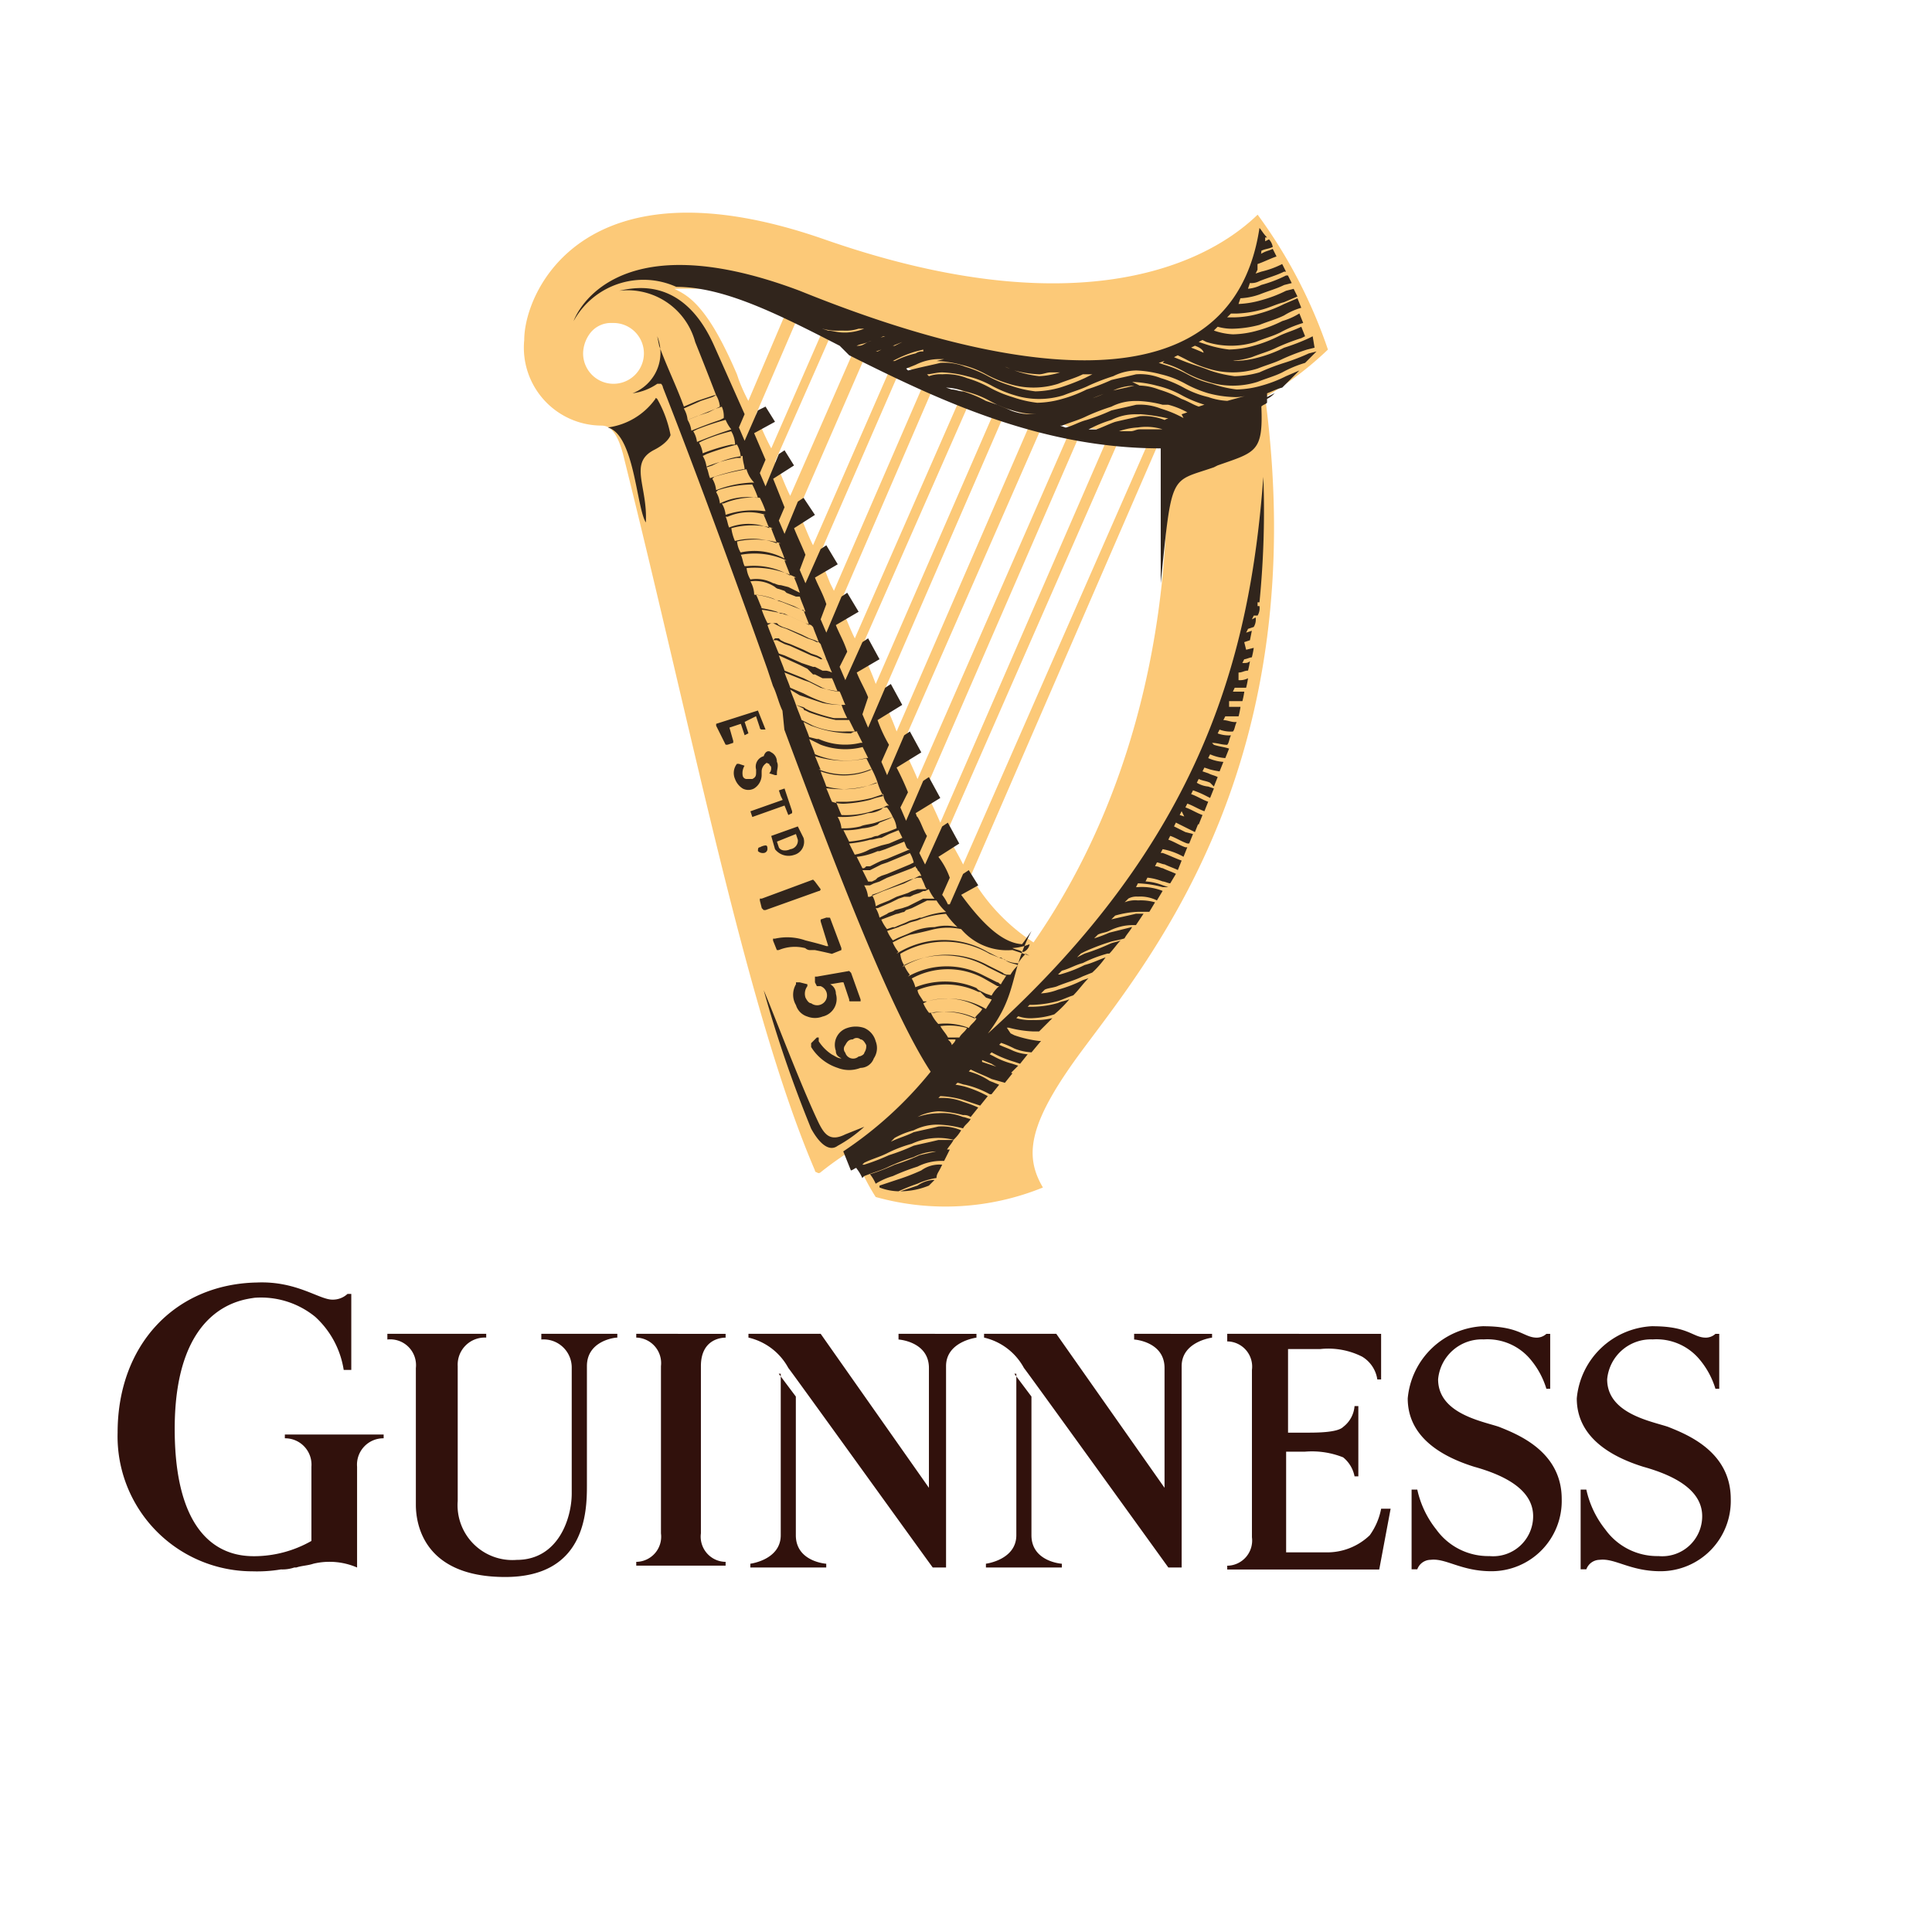
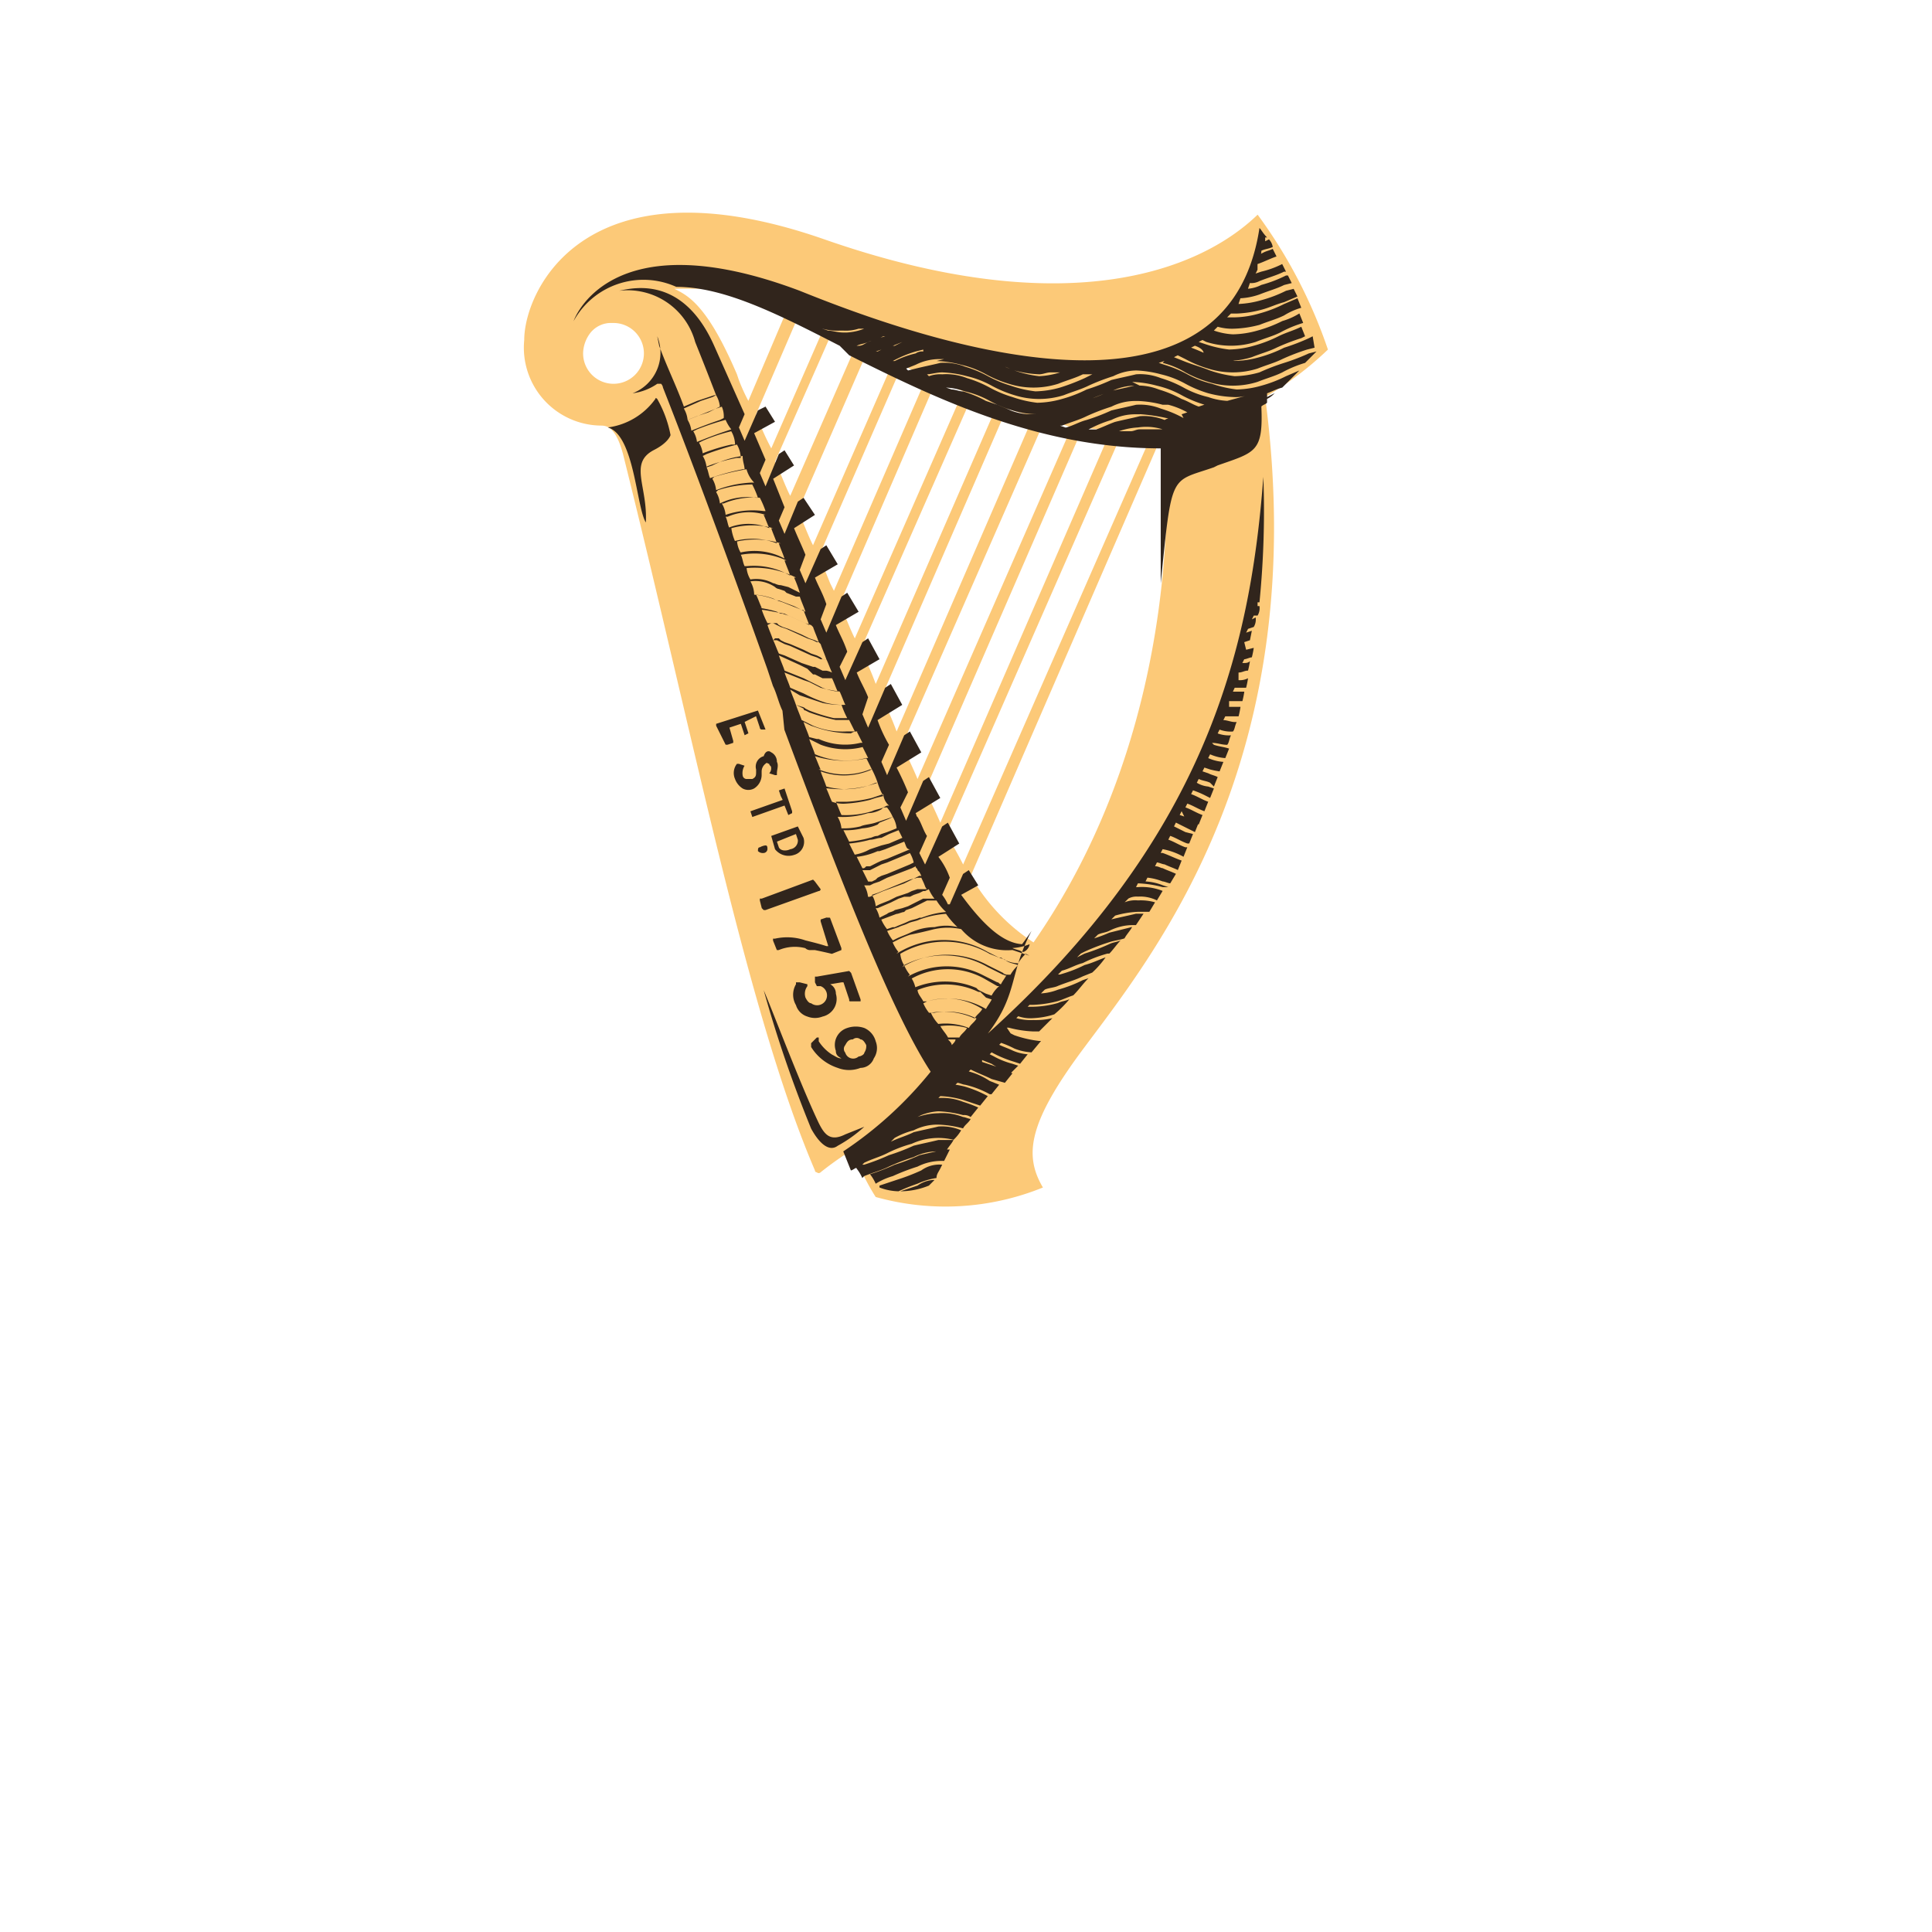
<svg xmlns="http://www.w3.org/2000/svg" width="80" height="80" viewBox="0 0 80 80">
  <defs>
    <clipPath id="clip-guinness">
      <rect width="80" height="80" />
    </clipPath>
  </defs>
  <g id="guinness" clip-path="url(#clip-guinness)">
    <g id="Guinness_logo_dark_text" transform="translate(4.87 8.812)">
-       <path id="Path_57" data-name="Path 57" d="M15.263,58.423v.157a1.121,1.121,0,0,0-1.18,1.18v5.586a2.271,2.271,0,0,0,2.439,2.439c1.731,0,2.282-1.731,2.282-2.754V59.839a1.164,1.164,0,0,0-1.259-1.18v-.236h3.147v.157c-.157,0-1.259.157-1.259,1.18v4.957c0,1.1-.079,3.776-3.383,3.776-3.383,0-3.7-2.2-3.7-2.99V59.839a1.068,1.068,0,0,0-1.18-1.18v-.236ZM5.743,56.3c1.652-.079,2.6.708,3.147.708a.893.893,0,0,0,.629-.236h.157v3.147H9.362a3.755,3.755,0,0,0-1.18-2.2,3.551,3.551,0,0,0-2.518-.787c-.472.079-3.3.315-3.3,5.429s2.518,5.271,3.3,5.271A4.806,4.806,0,0,0,8.025,67V63.93a1.091,1.091,0,0,0-1.1-1.18v-.157h4.091v.157a1.091,1.091,0,0,0-1.1,1.18V68.1a2.879,2.879,0,0,0-1.81-.157c-.236.079-.472.079-.708.157H7.317a1.536,1.536,0,0,1-.551.079,5.954,5.954,0,0,1-1.18.079A5.588,5.588,0,0,1,0,62.514c0-3.619,2.36-6.137,5.743-6.215Zm57.827,1.81c1.495,0,1.652.472,2.2.472a.6.6,0,0,0,.393-.157h.157V60.7h-.157a3.424,3.424,0,0,0-.629-1.18,2.321,2.321,0,0,0-1.967-.865,1.818,1.818,0,0,0-1.888,1.652c0,1.416,1.81,1.731,2.518,1.967.787.315,2.6,1.023,2.6,2.99a2.909,2.909,0,0,1-2.911,2.99c-1.259,0-1.888-.551-2.518-.472a.592.592,0,0,0-.551.393h-.236v-3.3h.236a4.027,4.027,0,0,0,.787,1.652,2.65,2.65,0,0,0,2.2,1.1,1.656,1.656,0,0,0,1.81-1.652c0-1.023-1.023-1.652-2.439-2.046-1.259-.393-2.754-1.18-2.754-2.832a3.291,3.291,0,0,1,3.147-2.99Zm-7,0c1.495,0,1.652.472,2.2.472a.6.6,0,0,0,.393-.157h.157V60.7h-.157a3.423,3.423,0,0,0-.629-1.18,2.321,2.321,0,0,0-1.967-.865,1.818,1.818,0,0,0-1.888,1.652c0,1.416,1.81,1.731,2.518,1.967.787.315,2.6,1.023,2.6,2.99a2.909,2.909,0,0,1-2.911,2.99c-1.259,0-1.888-.551-2.518-.472a.592.592,0,0,0-.551.393h-.236v-3.3h.236a4.027,4.027,0,0,0,.787,1.652,2.65,2.65,0,0,0,2.2,1.1,1.656,1.656,0,0,0,1.81-1.652c0-1.023-1.023-1.652-2.439-2.046-1.259-.393-2.754-1.18-2.754-2.832a3.291,3.291,0,0,1,3.147-2.99Zm-21.007.315v.157s-1.259.157-1.259,1.18V68.1h-.551c-.236-.315-5.9-8.182-5.979-8.261a2.521,2.521,0,0,0-1.652-1.259v-.157h2.99L33.595,64.8V59.839c0-1.1-1.259-1.18-1.259-1.18v-.236Zm9.756,0v.157s-1.259.157-1.259,1.18V68.1h-.551s-5.9-8.182-5.979-8.261a2.521,2.521,0,0,0-1.652-1.259v-.157h2.99L43.351,64.8V59.839c0-1.1-1.259-1.18-1.259-1.18v-.236Zm7,0v1.888h-.157a1.324,1.324,0,0,0-.629-.944,3.112,3.112,0,0,0-1.731-.315H48.465v3.462h.787c.393,0,1.259,0,1.495-.236a1.2,1.2,0,0,0,.472-.865h.157v2.911h-.157a1.338,1.338,0,0,0-.472-.787,3.488,3.488,0,0,0-1.574-.236h-.787v4.17h1.652a2.548,2.548,0,0,0,1.81-.708,2.758,2.758,0,0,0,.472-1.1h.393l-.472,2.518H45.947v-.157a1.043,1.043,0,0,0,1.023-1.18V59.918a1.043,1.043,0,0,0-1.023-1.18v-.315Zm-27.143,0v.157c-.079,0-1.023,0-1.023,1.18v6.924a1.043,1.043,0,0,0,1.023,1.18v.157h-3.7v-.157a1.043,1.043,0,0,0,1.023-1.18V59.76a1.058,1.058,0,0,0-1.023-1.18v-.157Zm2.2,1.652.708.944v5.743c0,1.1,1.259,1.18,1.259,1.18V68.1H26.2v-.157s1.259-.157,1.259-1.18V60.075Zm9.756,0,.708.944v5.743c0,1.1,1.259,1.18,1.259,1.18V68.1H35.955v-.157s1.259-.157,1.259-1.18V60.075Z" transform="translate(0 -12.005)" fill="#31110c" />
      <path id="Path_58" data-name="Path 58" d="M21.4,5.27c0-2.046,2.518-7.632,12.431-4.17S49.33,2.438,51.769.077A20.592,20.592,0,0,1,54.68,5.663a14.118,14.118,0,0,1-2.6,1.967C54.051,22.5,47.6,30.525,44.609,34.538c-2.36,3.147-2.518,4.485-1.731,5.822a10.724,10.724,0,0,1-6.924.393,9.053,9.053,0,0,1-.944-1.967,13.546,13.546,0,0,0-1.337.944.109.109,0,0,1-.157,0,.077.077,0,0,1-.079-.079C30.605,33.043,28.4,21.635,25.491,9.991c-.315-1.18-.708-1.18-.944-1.18h.079A3.228,3.228,0,0,1,21.4,5.27Zm26.514,3.7L39.889,27.457a8.028,8.028,0,0,0,2.6,2.754c6.451-9.284,5.507-20.062,5.429-21.243Zm-.472.079H46.183L38.866,25.726c.236.393.472.787.708,1.259Zm-2.911-.157L38,23.916c.157.315.393.787.629,1.337L45.711,8.968a5.955,5.955,0,0,1-1.18-.079Zm-1.574-.315-5.9,13.454c.236.551.472,1.023.629,1.416L44.059,8.889a5.8,5.8,0,0,0-1.1-.315ZM41.384,8.1,36.191,20.061a11.147,11.147,0,0,1,.629,1.416l5.665-13.06a8.073,8.073,0,0,1-1.1-.315Zm-1.416-.551L35.326,18.094a11.147,11.147,0,0,1,.629,1.416L40.99,7.945a5.463,5.463,0,0,1-1.023-.393Zm-1.495-.629L34.46,16.206c.236.472.393.944.629,1.416L39.574,7.394c-.393-.157-.787-.315-1.1-.472Zm-1.416-.629-3.462,7.946c.157.315.315.708.472,1.1l.157.315,3.855-8.89a6.369,6.369,0,0,1-1.023-.472ZM35.64,5.663l-2.911,6.687c.236.472.393.944.629,1.416l3.3-7.553C36.27,5.978,35.955,5.821,35.64,5.663Zm-1.495-.708-2.36,5.35c.236.472.393.944.629,1.416l2.754-6.294c-.315-.157-.629-.315-1.023-.472Zm-1.416-.629L31,8.338a11.146,11.146,0,0,0,.629,1.416l2.2-5.035a4.55,4.55,0,0,1-1.1-.393Zm-4.957-1.18h-.157c.472.236,1.18.551,2.2,2.675,0,0,.157.315.393.865l.079.236a7.666,7.666,0,0,0,.393.865l1.574-3.7a11.431,11.431,0,0,0-3.3-.944h-1.18ZM25.1,4.562H24.94a1.092,1.092,0,0,0-.787.393,1.432,1.432,0,0,0-.315.865A1.259,1.259,0,1,0,25.1,4.562Z" transform="translate(-4.563 0)" fill="#fcc978" />
      <path id="Path_59" data-name="Path 59" d="M38.948,40.217l-.236.236a3.157,3.157,0,0,1-1.18.236l.708-.236a1.269,1.269,0,0,1,.708-.236Zm.315-.629-.079.157c-.079.157-.157.236-.157.393a3,3,0,0,0-.787.236,8.162,8.162,0,0,0-.787.315,2.328,2.328,0,0,1-.787-.157v-.079l.708-.236a8.823,8.823,0,0,0,1.023-.393,1.266,1.266,0,0,1,.865-.236Zm.315-.629-.236.472h-.079a2.178,2.178,0,0,0-1.023.236,8.825,8.825,0,0,0-1.023.393,2.8,2.8,0,0,0-.708.315,1.719,1.719,0,0,0-.236-.393,8.823,8.823,0,0,0,1.023-.393,8.823,8.823,0,0,0,1.023-.393c.315-.079.708-.157,1.023-.236ZM25.888,3.4c.708-.157,2.675-.551,3.934,2.282L31.081,8.51l-.236.551.236.551.551-1.259.315-.157.393.629-.865.472.472,1.1-.236.551.236.551.551-1.337.236-.157.393.629-.865.551.472,1.18-.236.551.236.551.551-1.337.236-.157.472.708-.865.551c.157.393.315.708.472,1.1l-.236.629.236.551.629-1.416.236-.157.472.787-.944.551c.157.393.315.629.472,1.1l-.236.629.236.551.629-1.495.236-.157.472.787-.944.551c.157.393.315.629.472,1.1l-.315.629.236.551.708-1.574.236-.157.472.865-.944.551c.157.393.315.629.472,1.023l-.236.708.236.551L36.9,19.84l.236-.157.472.865-1.023.629A5.933,5.933,0,0,0,37.06,22.2l-.315.708.236.551.708-1.652.236-.157.472.865-1.023.629a10.952,10.952,0,0,1,.472,1.023l-.315.629.236.551.708-1.652.236-.157.472.865-1.023.629c.079.157,0,.079.079.157.157.236.236.551.393.787l-.315.708.236.472.708-1.574.236-.157.472.865-.865.551a3.053,3.053,0,0,1,.472.865l-.315.708a1.719,1.719,0,0,1,.236.393h.079l.551-1.259.236-.157.393.629-.708.393c.865,1.18,1.731,2.046,2.6,2.046h-.079c.236-.315.393-.551.393-.551-.944,1.81-.551,2.6-1.81,4.249,8.89-8.025,10.857-15.657,11.408-23.052A38.177,38.177,0,0,1,52.4,16.3h-.079v.157H52.4a.59.59,0,0,1-.079.393h-.157l-.079.157.157-.079a.59.59,0,0,1-.079.393l-.236.079-.079.157.236-.079-.079.393-.236.079.079.315.315-.079a3.407,3.407,0,0,1-.079.393c-.079,0-.236.079-.315.079l-.079.157c.157,0,.236,0,.315-.079a3.408,3.408,0,0,1-.079.393c-.157,0-.236.079-.393.079v.315a.709.709,0,0,0,.393-.079,3.407,3.407,0,0,1-.079.393h-.472L51.3,20h.472a3.407,3.407,0,0,1-.079.393h-.551v.236h.472a3.408,3.408,0,0,1-.079.393h-.551l-.079.157c.157,0,.315.079.472.079h.079c-.079.157-.079.315-.157.393a1.339,1.339,0,0,1-.551-.079l-.079.157a1.339,1.339,0,0,0,.551.079c-.079.157-.079.315-.157.393-.236,0-.393-.079-.629-.079l.079.079c.236.079.393.079.629.157l-.157.393a1.852,1.852,0,0,1-.629-.157l-.079.157a1.852,1.852,0,0,0,.629.157l-.157.393a3.407,3.407,0,0,1-.393-.079l-.236-.079-.079.157.236.079c.157.079.236.079.393.157l-.157.393-.157-.157c-.157-.079-.315-.079-.472-.157l-.079.157a1.118,1.118,0,0,0,.472.157l.236.079-.157.393-.157-.079a3.836,3.836,0,0,0-.551-.236l-.079.157c.236.079.472.236.708.315l-.157.393c-.236-.079-.472-.236-.708-.315l-.079.157c.236.079.472.236.708.315l-.157.393-.551-.236-.157-.315-.079.157.236.079c.157.079.393.157.551.236l-.157.393-.315-.157-.472-.236-.079.157.472.236.315.079-.157.393h-.079c-.236-.079-.472-.236-.708-.315l-.079.157c.236.079.472.236.708.315h.079l-.157.393a2.818,2.818,0,0,0-.865-.315l-.079.157h.079c.236.079.551.236.787.315l-.157.393c-.157-.079-.393-.157-.551-.236-.079,0-.236-.079-.315-.079l-.079.157c.157,0,.236.079.315.079.157.079.393.157.551.236l-.236.393c-.079,0-.236-.079-.315-.079a2.432,2.432,0,0,0-.629-.157l-.079.157a2.3,2.3,0,0,1,.708.157l.236.079H48.39a4.6,4.6,0,0,0-1.023-.157l-.079.157h.079a2.324,2.324,0,0,1,1.023.157l-.236.393a1.556,1.556,0,0,0-.787-.157.709.709,0,0,0-.393.079l-.157.157a1.167,1.167,0,0,1,.551-.079,2.178,2.178,0,0,1,.708.079l-.236.393h-.472a3.949,3.949,0,0,0-.944.157l-.157.157c.315-.079.708-.157,1.023-.236H47.6l-.315.472h-.079a2.178,2.178,0,0,0-1.023.236c-.157.079-.315.079-.472.157l-.157.157a5.42,5.42,0,0,0,.629-.236l.944-.236c-.079.157-.236.315-.315.472-.236.079-.393.079-.629.157a8.823,8.823,0,0,0-1.023.393l-.157.079-.157.157.315-.157a8.823,8.823,0,0,0,1.023-.393c.157-.079.315-.079.472-.157-.157.157-.315.393-.472.551h-.079a5.463,5.463,0,0,0-1.023.393c-.315.079-.551.236-.865.315l-.157.157h.079a5.463,5.463,0,0,0,1.023-.393c.315-.079.629-.236.865-.315a3.94,3.94,0,0,1-.551.629l-.393.157c-.315.157-.629.236-1.023.393-.157.079-.393.079-.551.157l-.157.157a2.3,2.3,0,0,0,.708-.157,5.463,5.463,0,0,0,1.023-.393l.236-.079c-.236.236-.393.472-.629.708-.236.079-.393.157-.629.236a4.6,4.6,0,0,1-1.023.157h-.157l-.079.079h.236a3.986,3.986,0,0,0,1.023-.157c.157-.079.315-.079.472-.157a4.747,4.747,0,0,1-.629.629,3.346,3.346,0,0,1-.865.157,1.534,1.534,0,0,1-.629-.079l-.079.079a2.178,2.178,0,0,0,.708.079,2.952,2.952,0,0,0,.787-.079l-.551.551H43.04a4.6,4.6,0,0,1-1.023-.157h-.079l.157.236.157.079a4.8,4.8,0,0,0,1.023.236h.079l-.393.472a2.3,2.3,0,0,1-.708-.157,3.836,3.836,0,0,0-.551-.236l-.079.079c.157.079.393.157.551.236a1.852,1.852,0,0,0,.629.157l-.315.393-.236-.079a4.812,4.812,0,0,1-.944-.393l-.079.079.157.079a3.288,3.288,0,0,0,.787.315l.236.079-.315.315a3.675,3.675,0,0,1-.787-.393l-.393-.157v.079l.472.157c.236.079.551.236.787.315l-.315.393-.551-.157c-.315-.157-.551-.236-.865-.393l-.079.079a2.908,2.908,0,0,1,.865.393l.393.157-.315.393H41.23a3.952,3.952,0,0,0-1.023-.393c-.079,0-.236-.079-.315-.079l-.079.079a3.408,3.408,0,0,1,.393.079,4.812,4.812,0,0,1,.944.393l-.315.393-.708-.236a3.949,3.949,0,0,0-.944-.157l-.079.079a2.324,2.324,0,0,1,1.023.157,5.421,5.421,0,0,1,.629.236l-.315.393a.473.473,0,0,0-.315-.079,4.6,4.6,0,0,0-1.023-.157,2.3,2.3,0,0,0-.708.157l-.157.079a2.828,2.828,0,0,1,.865-.157,2.324,2.324,0,0,1,1.023.157c.079,0,.236.079.315.079-.079.157-.236.236-.315.393a4.6,4.6,0,0,0-1.023-.157,2.178,2.178,0,0,0-1.023.236,3.288,3.288,0,0,0-.787.315l-.157.157c.315-.157.629-.236.944-.393.315-.079.708-.157,1.023-.236a2,2,0,0,1,.944.157,1.716,1.716,0,0,1-.315.393A2.625,2.625,0,0,0,38,38.722a5.462,5.462,0,0,0-1.023.393c-.315.157-.629.236-.944.393l-.079.079h.079a8.822,8.822,0,0,0,1.023-.393,8.823,8.823,0,0,0,1.023-.393c.315-.079.708-.157,1.023-.236h.629c-.079.157-.236.315-.315.472h-.315a2.178,2.178,0,0,0-1.023.236,8.823,8.823,0,0,0-1.023.393c-.315.157-.629.236-1.023.393l-.079.079a1.72,1.72,0,0,0-.236-.393c0-.079-.157.079-.236.079l-.315-.787a16.064,16.064,0,0,0,3.619-3.3c-1.652-2.518-3.855-8.261-6.058-14.162l-.079-.787c-.157-.315-.236-.708-.393-1.023l-.236-.708C30.451,14.647,28.878,10.4,27.7,7.409a.275.275,0,0,0-.079-.157h-.157a2.318,2.318,0,0,1-1.023.393,1.8,1.8,0,0,0,1.023-2.36l.079.393c.315.865.708,1.652,1.023,2.518l.551-.236.472-.157.236-.079H29.9c-.393-1.023-.708-1.81-.865-2.2A2.9,2.9,0,0,0,25.888,3.4Zm5.979,28.953c.315.708,1.495,3.855,2.282,5.507.236.472.472.787,1.1.472l.787-.315a5.585,5.585,0,0,1-1.1.787c-.315.236-.708,0-1.1-.708a52.436,52.436,0,0,1-1.967-5.743Zm3.462,1.574a1.092,1.092,0,0,1,.708,0,.832.832,0,0,1,.472.551.765.765,0,0,1-.079.708.592.592,0,0,1-.551.393,1.3,1.3,0,0,1-.944,0,2.035,2.035,0,0,1-1.1-.865v-.157l.079-.079.157-.157h.079v.157a1.838,1.838,0,0,0,.551.551c.157.079.236.157.393.157-.157-.079-.236-.157-.236-.315a.733.733,0,0,1,.472-.944Zm.551.472a.239.239,0,0,0-.315,0c-.157,0-.236.079-.315.236a.239.239,0,0,0,0,.315.338.338,0,0,0,.551.157c.079,0,.236-.079.236-.157a.473.473,0,0,0,.079-.315q-.118-.236-.236-.236Zm3.7,0H39.5c.079.079.157.157.157.236.079-.079.157-.157.157-.236Zm-.393-.551c.079.157.236.315.315.472h.472c.079-.157.236-.236.315-.393a2.7,2.7,0,0,0-1.1-.079Zm-.236-.551h-.157a1.646,1.646,0,0,0,.315.472h-.079a2.622,2.622,0,0,1,1.337.157c.079-.157.236-.236.315-.393A2.808,2.808,0,0,0,38.949,33.293Zm-3.54-1.731.079.079.393,1.1v.079h-.393c-.079,0-.079,0-.079-.079l-.236-.708h-.079l-.472.079a.433.433,0,0,1,.236.393.747.747,0,0,1-.551.944.862.862,0,0,1-.629,0,.709.709,0,0,1-.472-.472.849.849,0,0,1,0-.865v-.079h.157l.315.079v.079a.52.52,0,0,0-.079.472q.118.236.236.236a.409.409,0,1,0,.393-.708h-.157l-.079-.157V31.8h.079Zm3.226,1.259-.157.079a1.72,1.72,0,0,0,.236.393h.079a3.051,3.051,0,0,1,1.81.236c.079-.157.236-.236.315-.393a2.74,2.74,0,0,0-2.282-.315Zm-.393-.472c0,.157.157.315.236.472h.157a3.127,3.127,0,0,1,2.439.315c.079-.157.157-.236.236-.393l-.236-.079-.236-.236h-.079a3.11,3.11,0,0,0-2.518-.079ZM38,31.877a1.329,1.329,0,0,1,.157.393h-.079a3.3,3.3,0,0,1,2.6,0l.079.079.315.157.236.079a1.381,1.381,0,0,1,.315-.393h-.079l-.551-.315a3.1,3.1,0,0,0-2.99,0Zm3.776-.157-.157-.079-.472-.236a3.6,3.6,0,0,0-3.462-.079,1.72,1.72,0,0,0,.236.393l-.079.079a3.267,3.267,0,0,1,3.068-.079l.157.079.472.236c.079,0,.079.079.157.079.079-.157.157-.236.236-.393C41.86,31.8,41.86,31.72,41.781,31.72Zm-4.249-.865a1.118,1.118,0,0,0,.157.472l-.079.079a3.562,3.562,0,0,1,3.54-.079l.629.315c.079.079.157.079.315.079a1.716,1.716,0,0,1,.315-.393c-.157-.079-.393-.079-.551-.236l-.236-.079-.393-.157a3.656,3.656,0,0,0-3.7,0Zm1.416-1.023c-.315.079-.629.157-1.023.236a3.835,3.835,0,0,0-.551.236l-.157.079a1.72,1.72,0,0,0,.236.393l-.079.079a3.627,3.627,0,0,1,3.776-.079l.472.236H41.7a1.269,1.269,0,0,0,.708.236,1.716,1.716,0,0,1,.315-.393l.157.079-.708-.236a2.494,2.494,0,0,1-2.124-.865,2.6,2.6,0,0,0-1.1,0Zm-4.327-.472.472,1.259V30.7l-.393.157s-.315-.079-.708-.157h-.157a.289.289,0,0,1-.236-.079,1.729,1.729,0,0,0-1.1.079h-.079l-.157-.393v-.079h.079A2.3,2.3,0,0,1,33.6,30.3c.315.079.629.157.865.236h.079l-.315-1.023v-.079l.236-.079Zm8.261,1.1a2.3,2.3,0,0,1-.708.157c.157.079.315.079.393.157h.079A.422.422,0,0,0,42.882,30.461ZM39.421,29.2a3.947,3.947,0,0,0-1.1.236c-.157.079-.315.079-.472.157s-.236.079-.393.157l-.236.079-.236.079a1.719,1.719,0,0,0,.236.393l.157-.079c.157-.079.393-.157.551-.236a2.423,2.423,0,0,1,1.023-.236,1.918,1.918,0,0,1,.944,0A3.421,3.421,0,0,1,39.421,29.2Zm-.393-.551h-.393l-.157.079-.157.079-.157.079L38,28.966l-.236.079-.079.079c-.079,0-.236.079-.315.079l-.629.236a1.72,1.72,0,0,0,.236.393l.236-.079H37.3c.157-.079.393-.157.551-.236s.315-.079.472-.157H38.4l.236-.079a3.462,3.462,0,0,1,.787-.157,2.086,2.086,0,0,1-.393-.472Zm-.315-.472h0l-.157.079h-.079l-.157.079-.236.079-.157.079H37.69l-.236.079-.315.157-.551.236H36.51a1.329,1.329,0,0,1,.157.393l.315-.157c.079-.079.236-.079.315-.157l.315-.079.236-.079L38,28.809l.157-.079.157-.079.157-.079h.472a1.72,1.72,0,0,1-.236-.393Zm-4.721-.315.236.315a.077.077,0,0,1-.079.079l-2.2.787h-.079l-.079-.079-.079-.315v-.079h.079l2.124-.787.079.079Zm4.406-.157H38.24l-.315.079-1.337.551-.236.079a1.118,1.118,0,0,1,.157.472l.157-.079.393-.157.315-.157.236-.079.236-.079L38,28.258l.236-.079h.393c-.079-.079-.079-.157-.157-.315Zm-.236-.472L38,27.314l-1.023.393-.315.157-.236.079-.157.079h-.236a1.118,1.118,0,0,1,.157.472h.079l.551-.236.865-.315.472-.236.157-.079H38.4l-.079-.157-.079-.079c0-.079-.079-.079-.079-.157Zm-.236-.551-.944.393-.236.079-.157.079-.157.079-.157.079h-.315l.236.472h.157l.157-.079.079-.079.157-.079.236-.079.944-.393.157-.079a1.329,1.329,0,0,0-.157-.393Zm-.236-.472-.787.315-.236.079h-.079a2.857,2.857,0,0,1-.865.236l.236.472c.079,0,.079,0,.157-.079h.157l.157-.079.157-.079L36.746,27l.236-.079.944-.393c-.157,0-.157-.157-.236-.315Zm-4.406-.629h0l.236.472a.563.563,0,0,1-.393.708.712.712,0,0,1-.787-.236l-.157-.551h0Zm4.17.157-.393.157-.157.079-.157.079c-.157,0-.315.079-.472.079a5.137,5.137,0,0,1-.865.157l.236.472h-.079a2,2,0,0,0,.551-.157l.157-.079.236-.079.236-.079.315-.079.551-.236-.157-.315Zm-5.507.629c.079,0,.079.079.079.157a.169.169,0,0,1-.157.157.289.289,0,0,1-.236-.079c0-.079,0-.157.079-.157a.609.609,0,0,1,.236-.079Zm1.259-.472-.787.315.079.236c.079.157.315.157.472.079a.36.36,0,0,0,.315-.393Zm4.012-.708-.157.079-.393.157-.079.079a1.852,1.852,0,0,1-.629.157,2.951,2.951,0,0,1-.787.079l.236.472a5.137,5.137,0,0,0,.865-.157c.079,0,.157-.079.315-.079l.157-.079.236-.079.393-.157A1.118,1.118,0,0,0,37.218,25.19Zm-.236-.393H36.9c-.079,0-.079,0-.157.079a1.137,1.137,0,0,1-.551.157,3.478,3.478,0,0,1-1.18.157h-.079a1.118,1.118,0,0,1,.157.472,2.951,2.951,0,0,0,.787-.079c.157-.079.393-.079.629-.157l.236-.079.472-.157A1.72,1.72,0,0,0,36.982,24.8Zm-4.249-.787.315.944v.079l-.157.079-.157-.393L31.4,25.19l-.079-.236,1.337-.472-.079-.157-.079-.236.236-.079h0Zm4.091.236-.236.079-.236.079a5.415,5.415,0,0,1-1.023.157h-.472c.079.157.157.393.236.551a3.68,3.68,0,0,0,1.259-.157c.157-.079.315-.079.472-.157l.157-.079h.079A.68.68,0,0,1,36.824,24.246Zm-.236-.472a4.453,4.453,0,0,1-2.046.236h-.079c.079.157.157.393.236.551a1.339,1.339,0,0,0,.551.079,5.415,5.415,0,0,0,1.023-.157l.236-.079.315-.079a2.856,2.856,0,0,1-.236-.551Zm-.236-.551a2.825,2.825,0,0,1-2.124.079c.079.236.157.393.236.629a3.032,3.032,0,0,0,2.046-.157h.079a3.836,3.836,0,0,0-.236-.551Zm-4.17-.708a.433.433,0,0,1,.236.393c.079.157,0,.315,0,.472v.079H32.34L32.1,23.38a.289.289,0,0,0,.079-.236c0-.079-.079-.079-.079-.157-.079,0-.079-.079-.157,0a.409.409,0,0,0-.157.315v.157a.662.662,0,0,1-.315.551.5.5,0,0,1-.472,0,.785.785,0,0,1-.315-.393.616.616,0,0,1,.079-.629h.079l.236.079a.59.59,0,0,0-.079.393.169.169,0,0,0,.157.157H31.4c.157-.079.157-.157.157-.315v-.079a.447.447,0,0,1,.315-.551C31.946,22.436,32.1,22.436,32.182,22.515Zm1.81.157c.079.157.157.393.236.551h-.079a2.834,2.834,0,0,0,2.124,0h.079l-.236-.472h.079A4.194,4.194,0,0,1,33.992,22.672Zm-.236-.708c.079.236.157.393.236.629a3.262,3.262,0,0,0,2.124.157h.079l-.236-.472h.079a2.89,2.89,0,0,1-1.81-.079l-.157-.079Zm-.236-.708c.079.236.157.393.236.629l.315.079h.079a2.684,2.684,0,0,0,1.731.157h.079l-.236-.472H35.8a.473.473,0,0,0-.315.079,4.455,4.455,0,0,1-1.416-.236l-.236-.079Zm-1.888-.472.315.787h-.157a.077.077,0,0,1-.079-.079l-.157-.472-.472.236.157.472-.157.079-.157-.472-.472.157.157.551v.079l-.236.079h-.079l-.393-.787v-.079h0l1.731-.551h0Zm1.574-.236c.079.236.157.393.236.629l.315.157.157.079a3.155,3.155,0,0,0,1.416.236h.315l-.236-.472h-.551a8.073,8.073,0,0,1-1.1-.315l-.157-.079a.077.077,0,0,1-.079-.079Zm-.236-.629c.079.236.157.393.236.629l.236.079a.275.275,0,0,1,.157.079l.157.079a7.307,7.307,0,0,0,1.023.315h.551a3.836,3.836,0,0,1-.236-.551h.079a3.528,3.528,0,0,1-.865-.079l-.708-.236-.236-.079Zm-.236-.708c.079.236.157.393.236.629l.551.236.157.079a5.425,5.425,0,0,0,.787.315,2.951,2.951,0,0,0,.787.079c-.079-.157-.157-.393-.236-.551a6.59,6.59,0,0,1-.787-.157l-.157-.079-.157-.079-.157-.079-.236-.079ZM32.5,18.5c.079.236.157.393.236.629l.787.315.157.079.157.079.157.079.157.079.157.079a2.432,2.432,0,0,0,.629.157c-.079-.157-.157-.393-.236-.551h-.393l-.157-.079-.157-.079h-.079l-.236-.236-.315-.157Zm-.236-.629c.079.157.157.393.236.551l.236.079.708.315.236.079.236.079h.079l.157.079.157.079h.157a.792.792,0,0,1,.236.079c-.079-.157-.157-.393-.236-.551h-.157l-.079-.079-.157-.079-.236-.079-.315-.157-.551-.236-.236-.079-.157-.079-.079-.079H32.34Zm-.236-.629c.079.236.157.393.236.629h.157l.157.079.157.079.236.079.865.393.236.079.157.079h.236c-.079-.236-.157-.393-.236-.629l-.079-.079-.157-.079-.236-.079-.315-.157L32.89,17.4l-.236-.079-.157-.079-.079-.079h-.236Zm-.236-.629a3.836,3.836,0,0,0,.236.551h.236l.157.079.157.079.236.079.865.393.236.079.157.079h.079c-.079-.236-.157-.393-.236-.629l-.079-.079-.236-.079-.708-.315-.157-.079c-.472-.079-.787-.157-.944-.157Zm-.236-.629c.079.157.157.393.236.551H31.71a3.991,3.991,0,0,1,.708.157l.157.079h.079l.236.079.708.315.157.079c-.079-.236-.157-.393-.236-.629h-.079l-.315-.157-.629-.236h-.079l-.157-.079a2.92,2.92,0,0,0-.708-.157Zm-.236-.551a1.137,1.137,0,0,1,.157.551,3.188,3.188,0,0,1,.944.236l.236.079.787.315.157.079c-.079-.236-.157-.393-.236-.629h-.157l-.393-.157-.079-.079-.236-.079a.275.275,0,0,1-.157-.079,1.433,1.433,0,0,0-1.023-.236Zm-.157-.551a1.118,1.118,0,0,0,.157.472,1.482,1.482,0,0,1,.944.157c.079,0,.157.079.315.079l.315.079.315.157.157.079a5.421,5.421,0,0,0-.236-.629h.079a3.786,3.786,0,0,0-2.046-.393ZM52.4.8c.079.079.157.236.315.393h-.079v.157l.157-.079a.6.6,0,0,1,.157.315c-.157.079-.315.079-.472.157,0,.079,0,.157-.079.157l.157-.079c.157-.079.236-.079.393-.157l.157.315c-.236.079-.551.236-.787.315v.236l-.079.157.236-.079a3.835,3.835,0,0,0,.865-.315l.157.315h-.079c-.315.157-.629.236-1.023.393a.709.709,0,0,1-.393.079l-.079.236a1.459,1.459,0,0,0,.551-.157A5.462,5.462,0,0,0,53.5,2.767h.079l.157.315-.315.079c-.315.157-.629.236-1.023.393a2.8,2.8,0,0,1-.787.157l-.079.236a3.949,3.949,0,0,0,.944-.157A5.462,5.462,0,0,0,53.5,3.4l.315-.079.157.315-.551.236c-.315.079-.629.236-.944.315a4.6,4.6,0,0,1-1.023.157h-.236l-.157.157h.315A3.986,3.986,0,0,0,52.4,4.34a5.463,5.463,0,0,0,1.023-.393l.551-.236.157.393a2.8,2.8,0,0,0-.708.315c-.315.157-.629.236-1.023.393a4.6,4.6,0,0,1-1.023.157,2.178,2.178,0,0,1-.708-.079l-.157.157a2.8,2.8,0,0,0,.787.157,3.986,3.986,0,0,0,1.023-.157,5.462,5.462,0,0,0,1.023-.393,2.8,2.8,0,0,0,.708-.315l.157.393a4.813,4.813,0,0,0-.944.393c-.315.157-.629.236-1.023.393a3.4,3.4,0,0,1-2.046,0l-.157-.079-.157.079.236.079a4.8,4.8,0,0,0,1.023.236,3.986,3.986,0,0,0,1.023-.157,5.462,5.462,0,0,0,1.023-.393c.315-.157.629-.236.944-.393l.157.393-.157.079a8.823,8.823,0,0,0-1.023.393c-.315.157-.629.236-1.023.393a3.4,3.4,0,0,1-2.046,0c.157-.236-.079-.393-.315-.472l-.157.079c.236.079.551.236.787.315a4.8,4.8,0,0,0,1.023.236A3.986,3.986,0,0,0,52.4,6.15a5.463,5.463,0,0,0,1.023-.393,8.824,8.824,0,0,0,1.023-.393l.157-.079.079.472-.315.079a8.823,8.823,0,0,0-1.023.393c-.315.157-.629.236-1.023.393a3.4,3.4,0,0,1-2.046,0,4.813,4.813,0,0,1-.944-.393l-.315-.157-.157.079.393.157c.393.157.708.236,1.1.393a4.8,4.8,0,0,0,1.023.236A3.986,3.986,0,0,0,52.4,6.779a8.823,8.823,0,0,1,1.023-.393,8.825,8.825,0,0,0,1.023-.393l.315-.079-.472.472a4.813,4.813,0,0,0-.944.393c-.315.157-.629.236-1.023.393a3.4,3.4,0,0,1-2.046,0,4.813,4.813,0,0,1-.944-.393,3.405,3.405,0,0,0-.944-.393l.079-.079-.236.079.236.079a4.813,4.813,0,0,1,.944.393,3.952,3.952,0,0,0,1.023.393,4.8,4.8,0,0,0,1.023.236,3.986,3.986,0,0,0,1.023-.157A5.463,5.463,0,0,0,53.5,6.937l.551-.236-.708.708c-.315.079-.551.236-.865.315H52.4l.315-.079V7.8l.157-.079.157-.079a1.086,1.086,0,0,1-.315.236v.157c-.079.079-.157.079-.236.157.079,1.888-.236,1.888-1.81,2.439l-.157.079c-1.81.629-1.731.157-2.2,4.8V9.926c-5.035,0-9.284-2.046-12.9-3.855l-.393-.393c-2.6-1.337-4.8-2.439-6.766-2.439A3.3,3.3,0,0,0,24,4.655S25.416.407,33.362,3.4C37.454,5.049,50.986,10.162,52.4.8ZM30.924,14.332c.079.157.079.315.157.472h.079a2.986,2.986,0,0,1,1.81.393c-.079-.236-.157-.393-.236-.629h.079a3.164,3.164,0,0,0-1.888-.236Zm-.157-.551a1.118,1.118,0,0,0,.157.472h-.079a2.614,2.614,0,0,1,1.888.236c-.079-.236-.157-.393-.236-.629h.079a3.57,3.57,0,0,0-1.81-.079Zm-.236-.551a2,2,0,0,0,.157.551h-.079a2.856,2.856,0,0,1,1.81.079c-.079-.236-.157-.393-.236-.629h.079a3.232,3.232,0,0,0-1.731,0Zm-.157-.472h-.079c.079.157.079.315.157.472h-.079a2.2,2.2,0,0,1,1.731,0c-.079-.157-.157-.393-.236-.551h.079A2.2,2.2,0,0,0,30.373,12.759Zm-2.99-4.878s0-.079.079,0a4.871,4.871,0,0,1,.551,1.495s-.079.315-.708.629c-1.023.551-.236,1.495-.315,2.99-.393-.629-.472-3.619-1.574-3.934A2.884,2.884,0,0,0,27.383,7.881Zm2.832,4.327h-.079a1.118,1.118,0,0,1,.157.472,3.478,3.478,0,0,1,1.574-.157h.079a3.836,3.836,0,0,0-.236-.551,3.156,3.156,0,0,0-1.495.236Zm1.18-.787a4.842,4.842,0,0,0-1.416.236l-.079.079a1.118,1.118,0,0,1,.157.472,2.513,2.513,0,0,1,1.495-.236h.079a3.836,3.836,0,0,0-.236-.551Zm-.236-.629a10.728,10.728,0,0,0-1.337.315l-.079.079a1.118,1.118,0,0,1,.157.472,4.6,4.6,0,0,1,1.495-.315h.079a1.268,1.268,0,0,1-.315-.551ZM31,10.241a3.886,3.886,0,0,0-1.259.393l-.236.079c.079.157.079.315.157.472h-.079A9.513,9.513,0,0,1,31,10.792h.079c0-.157-.079-.315-.079-.551Zm-.236-.472a11.2,11.2,0,0,0-1.259.393l-.157.079a1.118,1.118,0,0,1,.157.472h-.079a6.646,6.646,0,0,1,1.337-.393h.157a1.137,1.137,0,0,0-.157-.551Zm-.236-.551a6.923,6.923,0,0,0-1.18.393l-.157.079a1.118,1.118,0,0,1,.157.472h-.079a7.733,7.733,0,0,1,1.259-.393h.157a1.137,1.137,0,0,0-.157-.551Zm-.236-.472a10.339,10.339,0,0,0-1.18.393l-.157.079a1.118,1.118,0,0,1,.157.472h-.079c.393-.157.787-.315,1.259-.472l.236-.079A1.72,1.72,0,0,1,30.294,8.746Zm18.1.393a2.265,2.265,0,0,0-1.023-.079,2.8,2.8,0,0,0-.787.157h.472c.157,0,.236-.079.393-.079h.944ZM30.137,8.2l-.236.079-.393.157-.393.157-.393.157a1.118,1.118,0,0,1,.157.472H28.8c.393-.157.787-.315,1.259-.472l.157-.079a1,1,0,0,0-.079-.472Zm17.309.315h-.157a2.178,2.178,0,0,0-1.023.236,4.813,4.813,0,0,0-.944.393h.315c.236-.079.551-.236.787-.315.315-.079.708-.157,1.023-.236a2.324,2.324,0,0,1,1.023.157l.157-.079h-.079A7.334,7.334,0,0,0,47.446,8.51Zm0-.551h-.157a2.178,2.178,0,0,0-1.023.236,8.823,8.823,0,0,0-1.023.393c-.315.157-.629.236-1.023.393h-.079l.236.079c.315-.079.551-.236.865-.315a8.824,8.824,0,0,0,1.023-.393c.315-.079.708-.157,1.023-.236a2.324,2.324,0,0,1,1.023.157,4.813,4.813,0,0,1,.944.393l-.079-.157.236-.079a3.288,3.288,0,0,0-.787-.315H48.39a4.6,4.6,0,0,0-1.023-.157ZM29.9,7.724l-.157.079-.472.157-.708.315a1.118,1.118,0,0,1,.157.472l.393-.157.472-.157.315-.157.157-.079A1.118,1.118,0,0,0,29.9,7.724ZM47.446,7.33h-.157a2.178,2.178,0,0,0-1.023.236,8.823,8.823,0,0,0-1.023.393c-.315.157-.629.236-1.023.393a3.4,3.4,0,0,1-2.046,0,4.813,4.813,0,0,1-.944-.393,3.952,3.952,0,0,0-1.023-.393,2.8,2.8,0,0,0-.787-.157l.236.079c.157,0,.315.079.472.079a4.813,4.813,0,0,1,.944.393l.472.157c.157.079.393.157.551.236a2.3,2.3,0,0,0,.708.157h.315a3.986,3.986,0,0,0,1.023-.157,5.463,5.463,0,0,0,1.023-.393,8.824,8.824,0,0,0,1.023-.393c.315-.079.708-.157,1.023-.236a2.324,2.324,0,0,1,1.023.157,4.813,4.813,0,0,1,.944.393c.236.079.472.236.708.315l.236-.079a4.813,4.813,0,0,1-.944-.393,3.952,3.952,0,0,0-1.023-.393,4.6,4.6,0,0,0-1.023-.157Zm.079-.629h-.157a2.178,2.178,0,0,0-1.023.236,8.824,8.824,0,0,0-1.023.393c-.315.157-.629.236-1.023.393a3.4,3.4,0,0,1-2.046,0,4.813,4.813,0,0,1-.944-.393,3.952,3.952,0,0,0-1.023-.393,4.6,4.6,0,0,0-1.023-.157c-.236,0-.472.079-.629.079l.079.079a1.339,1.339,0,0,1,.551-.079,2.324,2.324,0,0,1,1.023.157,4.813,4.813,0,0,1,.944.393,4.813,4.813,0,0,0,.944.393,4.8,4.8,0,0,0,1.023.236,3.986,3.986,0,0,0,1.023-.157,5.463,5.463,0,0,0,1.023-.393,8.824,8.824,0,0,0,1.023-.393c.315-.079.708-.157,1.023-.236a2.324,2.324,0,0,1,1.023.157,4.813,4.813,0,0,1,.944.393,3.952,3.952,0,0,0,1.023.393,2.8,2.8,0,0,0,.787.157l.865-.236A1.732,1.732,0,0,1,51.3,7.8a4.6,4.6,0,0,1-1.023-.157,4.813,4.813,0,0,1-.944-.393,3.952,3.952,0,0,0-1.023-.393A4.6,4.6,0,0,0,47.288,6.7Zm-8.182-.472h-.157a2.178,2.178,0,0,0-1.023.236l-.393.157.079.079.315-.079c.315-.079.708-.157,1.023-.236a2.324,2.324,0,0,1,1.023.157,4.813,4.813,0,0,1,.944.393,4.813,4.813,0,0,0,.944.393,4.8,4.8,0,0,0,1.023.236,3.986,3.986,0,0,0,1.023-.157,8.824,8.824,0,0,0,1.023-.393l.315-.157h-.393c-.315.157-.629.236-1.023.393a3.4,3.4,0,0,1-2.046,0,4.813,4.813,0,0,1-.944-.393,3.952,3.952,0,0,0-1.023-.393,4.6,4.6,0,0,0-1.023-.157Zm2.518.315c.157.079.236.079.393.157a4.8,4.8,0,0,0,1.023.236,3.346,3.346,0,0,0,.865-.157h-.393c-.157,0-.315.079-.472.079A4.6,4.6,0,0,1,42.253,6.7Zm-3.383-.708-.315.079a4.813,4.813,0,0,0-.944.393H37.3a3.835,3.835,0,0,1,.865-.315.473.473,0,0,1,.315-.079Zm-.865-.315-.393.157-.708.236h.079l.157-.079a1.118,1.118,0,0,1,.472-.157H37.3ZM36.9,5.285h-.079l-.157.079c-.157.079-.315.079-.472.157s-.315.079-.472.157H35.8c.157,0,.236-.079.393-.157a7.427,7.427,0,0,1,.708-.236Zm-2.6-.315.236.079c.157,0,.393.079.629.079h.157a2.3,2.3,0,0,0,.708-.157H35.8a1.732,1.732,0,0,1-.629.079h-.157A2.178,2.178,0,0,1,34.307,4.97Z" transform="translate(-5.118 -0.172)" fill="#31251c" />
    </g>
  </g>
</svg>